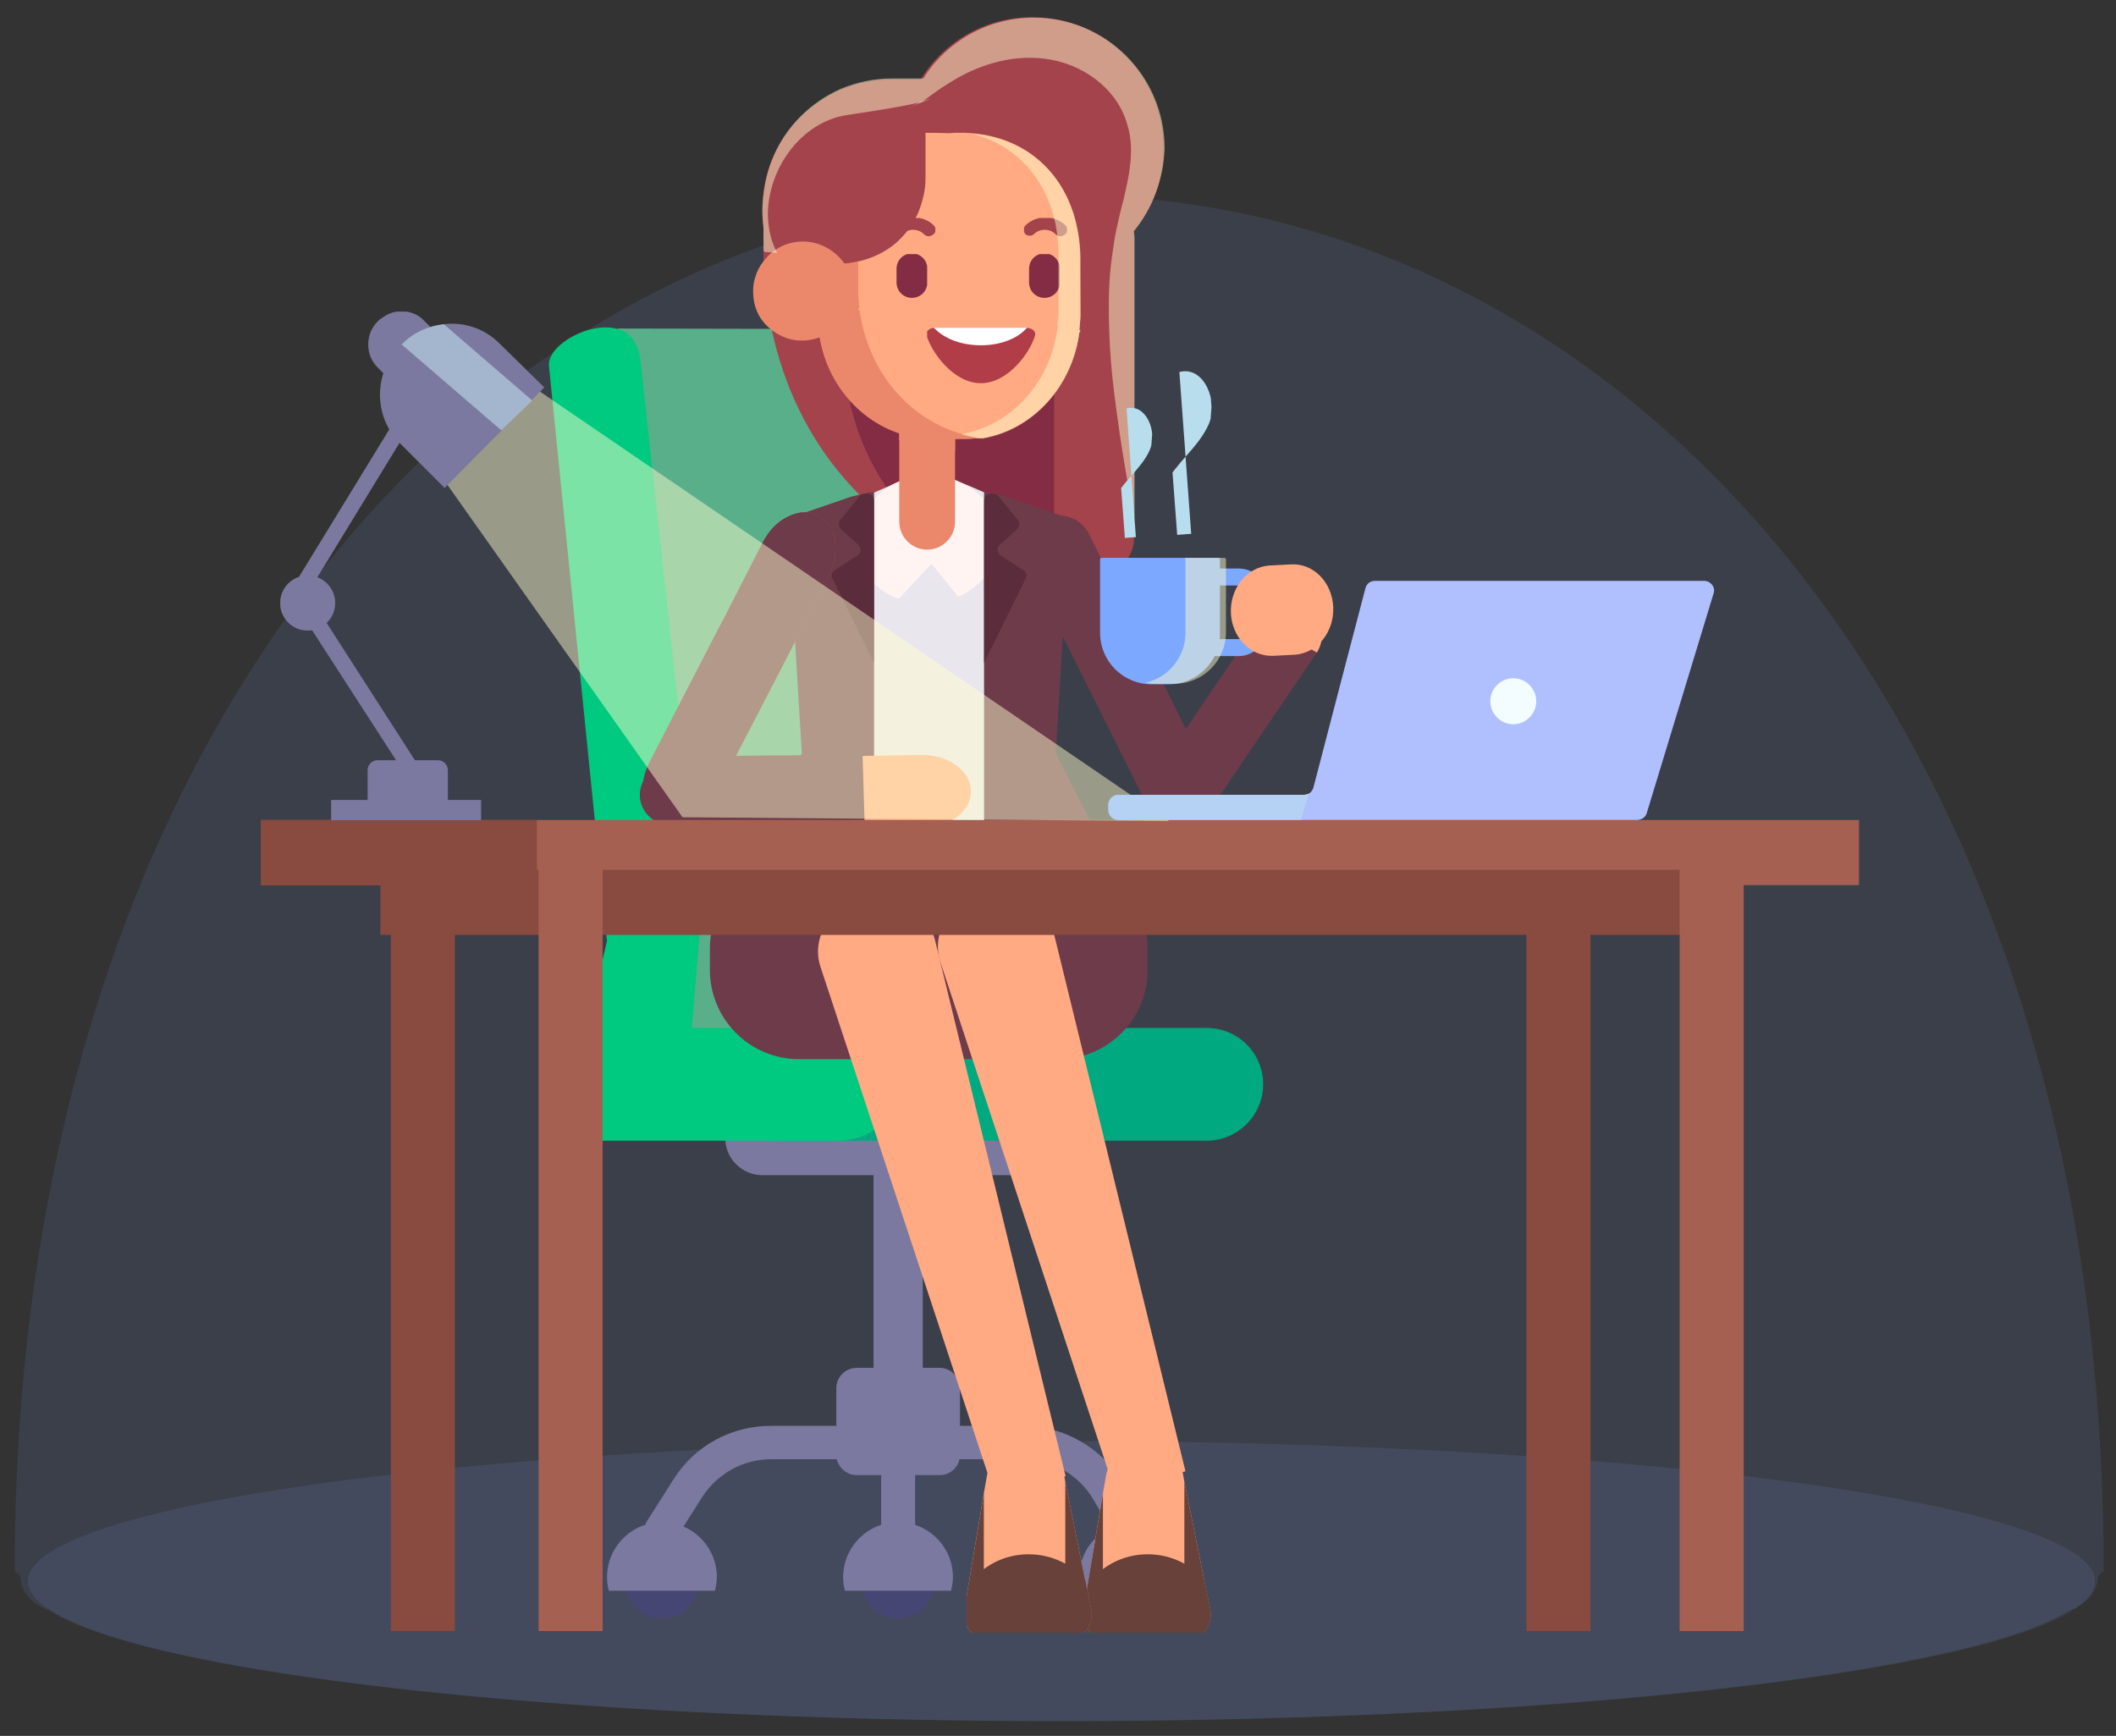
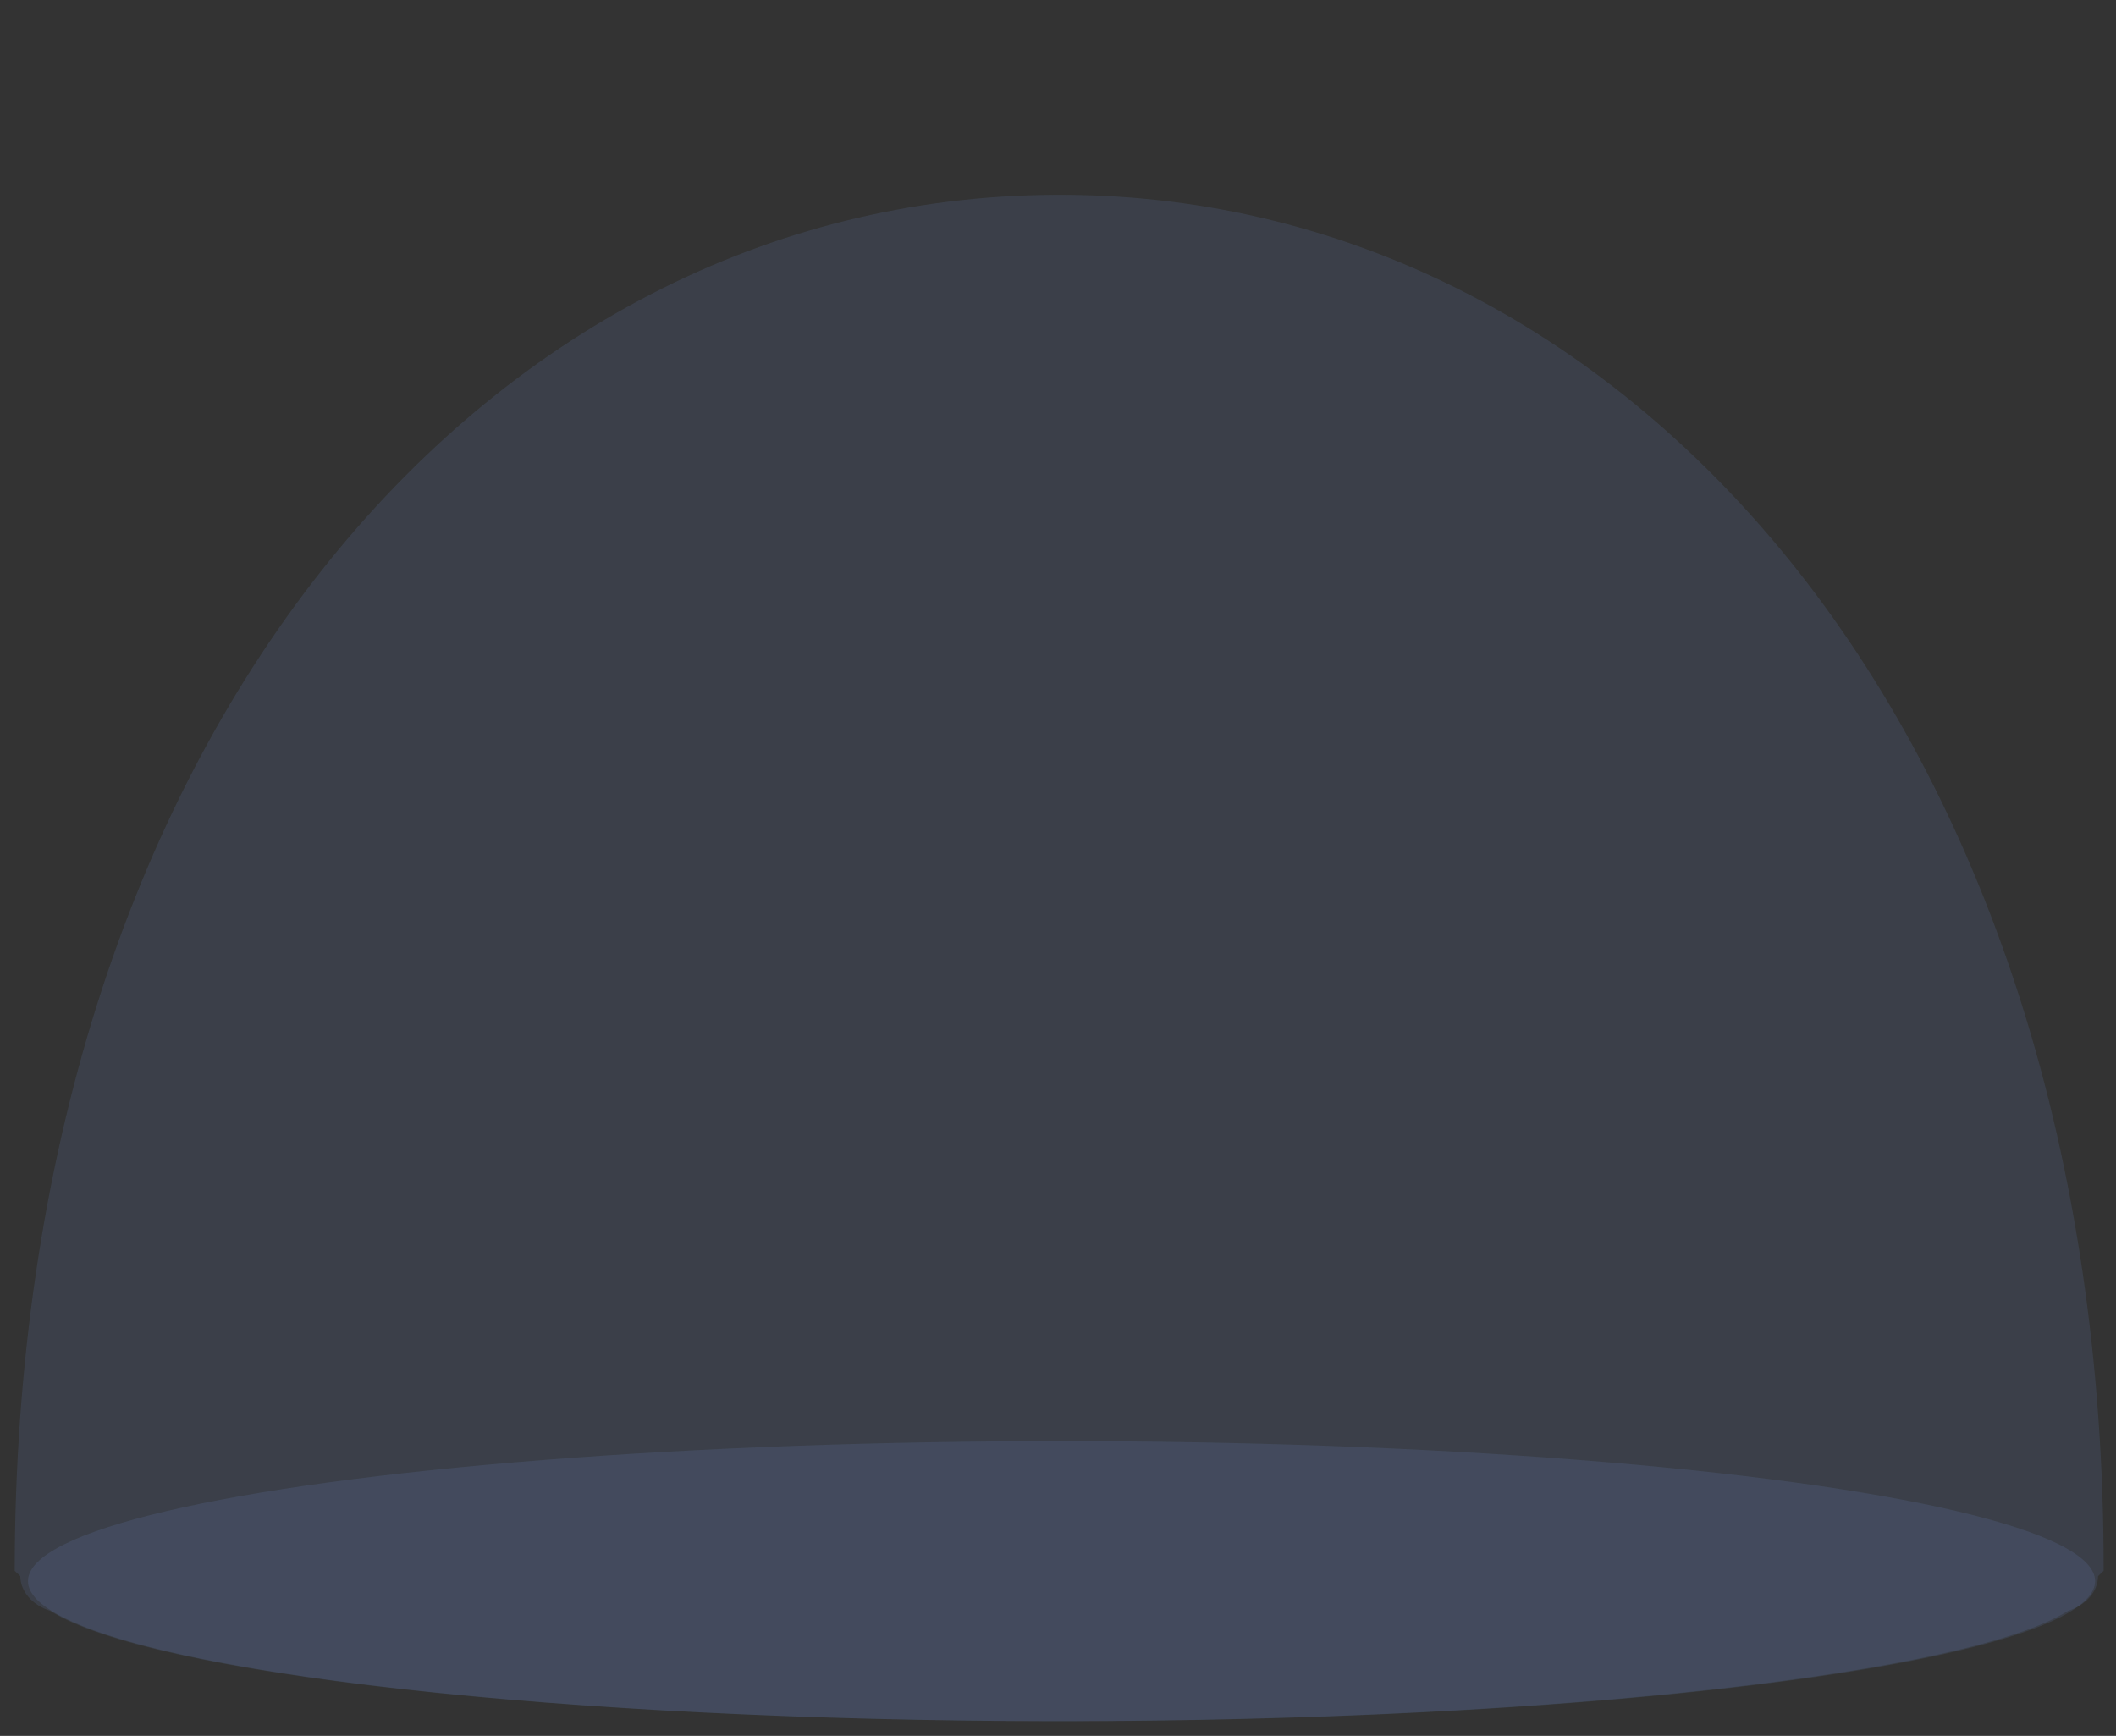
<svg xmlns="http://www.w3.org/2000/svg" xmlns:xlink="http://www.w3.org/1999/xlink" version="1.1" id="Layer_1" x="0" y="0" viewBox="0 0 718 589" xml:space="preserve">
  <rect x="0" y="0" width="718" height="589" fill="#333333" stroke="none" />
  <style>.st0{fill:#842c43}.st1{fill:#a4434c}.st6{fill:#7b799f}.st8{fill:#ffaa83}.st9{fill:#67413a}.st10{fill:#6e3b4a}.st16{fill:#7da8ff}.st18{opacity:.48;fill:#ffc;enable-background:new}.st19{fill:#5b2d3c}.st20{fill:#eb886c}.st22{fill:#894a3f}.st23{fill:#a56052}.st28{opacity:.11}</style>
  <symbol id="New_Symbol_148" viewBox="-1.8 -2.6 3.6 5.2">
    <path class="st0" d="M0-2.6c-1 0-1.8.8-1.8 1.8V.8c0 1 .8 1.8 1.8 1.8S1.8 1.8 1.8.8V-.8c0-1-.8-1.8-1.8-1.8z" />
  </symbol>
  <symbol id="New_Symbol_197" viewBox="-3 -1.3 6 2.6">
    <path class="st1" d="M2.1-1.3c-.3 0-.5.1-.7.3-.8.8-2.2.8-3 0-.3-.3-.9-.3-1.2 0s-.3.9 0 1.2c1.5 1.5 4.1 1.5 5.6 0 .3-.3.3-.9 0-1.2-.3-.2-.5-.3-.7-.3z" />
  </symbol>
  <symbol id="New_Symbol_206" viewBox="-2.9 -10.9 5.7 21.8">
    <path d="M1.5-10.8c-3.1-.9-5.2 3.7-4 6.7s4 5.2 5.1 8.3-1.2 7.6-4.3 6.5" fill="#b8dded" />
  </symbol>
  <symbol id="New_Symbol_220" viewBox="-6.6 -4.9 13.2 9.8">
    <path d="M6.6 3.6C6 .5 3.3-4.9 0-4.9S-6 .5-6.6 3.6c-.1.6.3 1.2.9 1.3H5.6c.7-.1 1.1-.7 1-1.3z" fill="#b03d48" />
    <path d="M5.6 4.9C4.5 3 2.4 1.8 0 1.8S-4.5 3-5.7 4.9H5.6z" fill="#fff" />
  </symbol>
  <symbol id="New_Symbol_223" viewBox="-16.3 -31.4 32.6 62.8">
    <path fill="#7b799f" stroke="#7b799f" stroke-miterlimit="10" d="M1-27.7L-14.7-3.4l.2.2 15 24.5.8-.5-14.8-24.2L1.8-27.2z" />
    <path class="st6" d="M6.6 20.8c-.2-.3-.4-.5-.6-.7l-.1-.2c-1.5-1.5-4-1.5-5.6 0l-4.6 4.6c-1.5 1.5-1.5 4.1 0 5.6l.2.2c.1.1.2.2.3.2.7.6 1.6.9 2.5.9 1 0 2.1-.4 2.8-1.2L6 25.7c.6-.6 1-1.3 1.1-2.1.2-1 0-2-.5-2.8z" />
    <path class="st6" d="M16.3 22L4 9.6l-5.5 5.5c-3.3 3.3-3.3 8.7 0 12l.3.3c1.4 1.4 3.2 2.2 5.1 2.4 2.5.3 5-.5 6.9-2.4l5.5-5.4zM4.5-29.4h-10v4.2c0 .7.6 1.2 1.2 1.2h7.5c.7 0 1.2-.6 1.2-1.2v-4.2h.1z" />
    <path class="st6" d="M-10-31.4H8.5v2.5H-10z" />
    <circle class="st6" cx="-12.9" cy="-4.6" r="3.4" />
    <path d="M14.8 20.4L11 16.7-1.3 27.3l.1.1c1.4 1.4 3.2 2.2 5.1 2.4l10.9-9.4z" opacity=".48" fill="#cff9ff" />
  </symbol>
  <symbol id="New_Symbol_236" viewBox="-12.1 -18.3 24.3 36.5">
    <path class="st8" d="M8.1-18.3H-8.4c-2.4.2-4.1 2.7-3.7 5.4l.8 4.9 2.9 17.3.6 3.4c.5 2.9 2.7 5.1 5.3 5.3l3.4.2c2.8.2 5.3-2 5.9-5l.3-1.7 3.8-18.8 1.1-5.4c.6-2.9-1.3-5.6-3.9-5.6z" />
    <path class="st9" d="M8.1-18.3H-8.1c-2.5 0-4.4 2.6-3.9 5.4l.8 4.9C-8.8-4.6-4.6-2.3.1-2.3c4.5 0 8.4-2 10.8-5l1.1-5.4c.6-2.9-1.3-5.6-3.9-5.6z" />
    <path class="st9" d="M-8.4 9.2v-27.5c-2.4.2-4.1 2.7-3.7 5.4l.8 4.9 2.9 17.2zM8.1-18.3h-1v29.8l3.8-18.8 1.1-5.4c.6-2.9-1.3-5.6-3.9-5.6z" />
  </symbol>
  <symbol id="New_Symbol_281" viewBox="-146 -148.1 292 296.2">
    <path class="st10" d="M46.9 32L27.1 2.8C25.5.4 22.4.1 20.2 2.1l-1 .9c-2.2 2-2.7 5.6-1 8l18.3 27 1.5 2.2c1.6 2.4 4.7 2.7 6.9.7l1-.9c2.1-2 2.6-5.6 1-8z" />
    <path class="st8" d="M46.9 32l-10.3 6 1.5 2.2c1.6 2.4 4.7 2.7 6.9.7l1-.9c2-2 2.5-5.6.9-8z" />
    <path class="st6" d="M-29.6-115.3c-2.5 0-4.5 2-4.5 4.5v81.2c0 2.5 2 4.5 4.5 4.5s4.5-2 4.5-4.5v-81.2c0-2.5-2-4.5-4.5-4.5z" />
    <path class="st6" d="M-4.8-63.5h-49.6c-3.7 0-6.8 3-6.8 6.8 0 3.7 3 6.8 6.8 6.8h49.7c3.7 0 6.8-3 6.8-6.8-.1-3.7-3.2-6.8-6.9-6.8zM-22-118.3h-15.2c-2 0-3.7 1.7-3.7 3.7v12.2c0 2 1.7 3.7 3.7 3.7H-22c2 0 3.7-1.7 3.7-3.7v-12.2c0-2.1-1.7-3.7-3.7-3.7z" />
    <defs>
      <path id="SVGID_1_" d="M-82.8-144.5h20.1v17.6h-20.1z" />
    </defs>
    <clipPath id="SVGID_00000126287828570363307500000015579188333917352087_">
      <use xlink:href="#SVGID_1_" overflow="visible" />
    </clipPath>
    <g clip-path="url(#SVGID_00000126287828570363307500000015579188333917352087_)">
      <use xlink:href="#ÕÓ_x201A__x2DA_È_ÒËÏ_x201A_ÓÎ_14" width="24" height="21" x="-12" y="-10.5" transform="translate(-72.757 -135.673) scale(.836)" overflow="visible" />
    </g>
    <defs>
      <path id="SVGID_00000146488135946767144190000006344398381793557123_" d="M3.5-144.5h20.1v17.6H3.5z" />
    </defs>
    <clipPath id="SVGID_00000108988250992133153250000004678374546334579332_">
      <use xlink:href="#SVGID_00000146488135946767144190000006344398381793557123_" overflow="visible" />
    </clipPath>
    <g clip-path="url(#SVGID_00000108988250992133153250000004678374546334579332_)">
      <use xlink:href="#ÕÓ_x201A__x2DA_È_ÒËÏ_x201A_ÓÎ_14" width="24" height="21" x="-12" y="-10.5" transform="translate(13.528 -135.673) scale(.836)" overflow="visible" />
    </g>
    <defs>
      <path id="SVGID_00000146462049732925280220000011793648702985792921_" d="M-39.6-144.5h20.1v17.6h-20.1z" />
    </defs>
    <clipPath id="SVGID_00000106826999429842938310000004531165336578492076_">
      <use xlink:href="#SVGID_00000146462049732925280220000011793648702985792921_" overflow="visible" />
    </clipPath>
    <g clip-path="url(#SVGID_00000106826999429842938310000004531165336578492076_)">
      <use xlink:href="#ÕÓ_x201A__x2DA_È_ÒËÏ_x201A_ÓÎ_14" width="24" height="21" id="XMLID_00000153697190501069165840000011542124299467323319_" x="-12" y="-10.5" transform="translate(-29.615 -135.673) scale(.836)" overflow="visible" />
    </g>
    <path class="st6" d="M11.4-131.9l-5.3 9.1c-2.7 4.6-7.6 7.4-12.9 7.4h-46c-5.1 0-9.8-2.6-12.6-6.9l-5.2-8.2-5.2 3.3 5.2 8.2c3.9 6.1 10.5 9.7 17.8 9.7h46c7.5 0 14.4-4 18.2-10.4l5.3-9.1-5.3-3.1z" />
    <path class="st6" d="M-32.7-131.4h6.2v19.1h-6.2z" />
    <path d="M-80.8 91.2l51.3-.1c9.2 0 17.2-6.6 18.9-15.7L.4 2.9C.6 1.9.7 1 .8 0l.8-23.4C2-34.1-6.5-43.1-17.2-43.3l-55-1.2L-81 87.9l.2 3.3z" fill="#5aaf8b" />
    <path d="M26.8-57.2h-78.4v20.6h78.4c5.7 0 10.3-4.6 10.3-10.3 0-5.6-4.6-10.3-10.3-10.3z" fill="#00a980" />
    <path d="M-93.4 84.3l10.6-105-7.1-30.3c-.8-3.2 1.9-6.2 5.4-6.2h43.9c6.2 0 11.2 4.6 11.2 10.3 0 5.7-5 10.3-11.2 10.3h-26.7l1.7 20.6-11.1 101.5c-.9 6.9-6.7 6-8.5 5.7-3.6-.7-8.5-3.7-8.2-6.9z" fill="#00c980" />
    <path class="st1" d="M13.5 107.8V52.9c0-3.1-2.1-5.6-4.8-5.6H-6.6c-12.9.4-24.5 6.7-33 16.7-6.3 7.3-10.9 16.6-13.1 27-.8 3.9-1.3 8-1.5 12.1v5.4c0 .5.1.9.2 1.4.1.9.3 1.7.6 2.5 1.5 4.1 4.9 6.9 8.9 6.9H3.8c3.2 0 6-1.8 7.7-4.6.9-1.4 1.5-2.9 1.8-4.7v-.6c0-.2.1-.4.1-.6.1-.2.1-.6.1-1z" />
    <path class="st0" d="M-1.1 119.3v-72h-4.6c-18.9.2-33.9 18.7-33.9 41.1v30.9h38.5z" />
    <path class="st10" d="M23.8 2.6l-.2-.1c-3.1-1.5-6.8-.3-8.3 2.8L2.9 30.1-6 48c-1.5 3.1-.3 6.8 2.8 8.3l.2.1c3.1 1.5 6.8.3 8.3-2.8l9.3-18.7 11.9-24c1.6-3.1.4-6.8-2.7-8.3z" />
    <path d="M-1.3 50.8c.3 2.8-1.3 5.5-3.9 6.7l-11.3 4.9c-2.3 1-4.8 1.5-7.3 1.5h-.2c-2.5 0-5-.4-7.3-1.5l-11.3-4.9c-2.6-1.1-4.2-3.8-3.9-6.7L-42.2.7l18.3.3L-5.6.7l4.3 50.1z" fill="#e9e6ed" />
    <path d="M-24 64.4c-7.2 0-13-5.6-13-11.7 0-4.7 2.5-9.2 7.5-10.9l6 6.4 4.9-6c4.4 1.9 7.5 6.1 7.5 10.5.1 6.1-5.7 11.7-12.9 11.7z" fill="#fff4f2" />
    <g id="New_Symbol_205_00000134936084911055335730000006518047729729646266_">
      <path class="st16" d="M19.9 26.2h-3.2c-5.2 0-9.4 4.2-9.4 9.4V49c0 .2.1.3.3.3h21.3c.2 0 .3-.1.3-.3V35.6c.1-5.1-4.1-9.4-9.3-9.4z" />
      <path d="M32.6 32.9h-6.9c-2.1 0-3.8 1.7-3.8 3.8V42c0 2.1 1.7 3.8 3.8 3.8h6.9c2.1 0 3.8-1.7 3.8-3.8v-5.3c-.1-2.1-1.8-3.8-3.8-3.8z" fill="none" stroke="#7da8ff" stroke-width="3.109" stroke-miterlimit="10" />
      <path class="st18" d="M30 49.3h-7.4c.2 0 .3-.1.3-.3V35.6c0-4.4-3.1-8.2-7.3-9.1.7-.2 1.4-.2 2.1-.2h3.2c5.2 0 9.4 4.2 9.4 9.4V49c0 .2-.2.3-.3.3z" />
    </g>
    <path class="st8" d="M38.6 31.4c-3.9 0-7.2 3.4-7.4 7.8-.2 4.5 2.9 8.4 7 8.7l3.9.2c4.1.3 7.6-3.2 7.8-7.8.2-4.5-2.9-8.4-7-8.7l-3.9-.2h-.4z" />
    <path class="st10" d="M-.3-42.3h-47.4C-56.7-42.3-64-35-64-26v3.9c0 9 7.3 16.3 16.3 16.3H-.3c9 0 16.3-7.3 16.3-16.3V-26c0-9-7.3-16.3-16.3-16.3z" />
    <path class="st10" d="M-34 61.3V-.5c0-11.9-8.8-15.6-19.7-15.6H-55l-6 3.4 13.8 26.3-2.5 41.2c-.1 1 .5 1.9 1.4 2.2l9.3 3.2c.8.3 1.7.5 2.6.7.8.2 1.6.4 2.4.4z" />
    <path class="st19" d="M-34 59.8V30.1l-7.6 15.4c-.3.6-.1 1.3.5 1.6l4 2.6c.8.5.8 1.5.2 2l-3.1 2.8c-.5.5-.6 1.2-.2 1.7l3.5 4.3c.2.3.6.5 1 .5.9.3 1.7-.4 1.7-1.2z" />
    <path class="st10" d="M-13.9 61.3V-.5c0-11.9 8.8-15.6 19.7-15.6h1.3l6 2.4L-.8 13.6l2.5 41.2c.1 1-.5 1.9-1.4 2.2L-9 60.2c-1.6.6-3.2 1-4.9 1.1z" />
    <path class="st19" d="M-13.9 59.8V30.1l7.6 15.4c.3.6.1 1.3-.5 1.6l-4 2.6c-.8.5-.8 1.5-.2 2l3.1 2.8c.5.5.6 1.2.2 1.7l-3.5 4.3c-.2.3-.6.5-1 .5-.9.3-1.7-.4-1.7-1.2z" />
-     <path class="st8" d="M1-118.5l-23.9 98.1c-1.5 5.4-7.6 8.7-13.5 7.2-5.9-1.5-9.2-7.2-7.3-12.5l31.9-96.7L1-118.5z" />
    <path class="st8" d="M22.9-117.6l-24 98.1c-1.4 5.4-7.5 8.7-13.4 7.2-5.9-1.5-9.2-7.2-7.3-12.5l31.9-96.7 12.8 3.9z" />
    <defs>
      <path id="SVGID_00000066486788717327241980000018036945172282042518_" d="M4.6-148.1h23.3v35H4.6z" />
    </defs>
    <clipPath id="SVGID_00000044160206720119967130000017340399371921556608_">
      <use xlink:href="#SVGID_00000066486788717327241980000018036945172282042518_" overflow="visible" />
    </clipPath>
    <g clip-path="url(#SVGID_00000044160206720119967130000017340399371921556608_)">
      <use xlink:href="#New_Symbol_236" width="24.3" height="36.5" id="XMLID_00000043416953855849454760000003688151473869572791_" x="-12.1" y="-18.3" transform="matrix(.96 0 0 .96 15.883 -130.56)" overflow="visible" />
    </g>
    <defs>
      <path id="SVGID_00000165939410893858336160000009258526036792453509_" d="M-17.1-148.1H6.2v35h-23.3z" />
    </defs>
    <clipPath id="SVGID_00000142146178445680829950000004399832926847912865_">
      <use xlink:href="#SVGID_00000165939410893858336160000009258526036792453509_" overflow="visible" />
    </clipPath>
    <g clip-path="url(#SVGID_00000142146178445680829950000004399832926847912865_)">
      <use xlink:href="#New_Symbol_236" width="24.3" height="36.5" x="-12.1" y="-18.3" transform="matrix(.96 0 0 .96 -5.877 -130.56)" overflow="visible" />
    </g>
    <path class="st20" d="M-19.2 81.5V55.9c0-2.8-2.3-5.1-5.1-5.1s-5.1 2.3-5.1 5.1v25.6h10.2z" />
    <path class="st20" d="M-19.2 83.3V68.8l-10.2 2v12.5z" />
    <path class="st1" d="M18.9 124.2c0-5.8-2-11.1-5.5-15.2-.1-.1-.2-.3-.4-.4-1.1-1.2-2.3-2.4-3.6-3.4-1.8-1.4-3.7-2.5-5.9-3.3-1.5-.6-3.1-1-4.8-1.3-1.2-.2-2.5-.3-3.8-.3-9 0-16.9 5-20.9 12.4-1.1 2-2 4.2-2.4 6.6-.3 1.6-.5 3.2-.5 4.9v1.2c0 .4 0 .8.1 1.2.2 1.7.5 3.3 1 4.9v.1c.6 1.9 1.5 3.7 2.5 5.4 4.2 6.7 11.7 11.1 20.2 11.1 13.3 0 24-10.7 24-23.9z" />
    <path class="st1" d="M13.6 113.5c0-.6 0-1.1-.1-1.7 0-.2 0-.4-.1-.7 0-.4-.1-.8-.1-1.2-.1-.5-.1-.9-.2-1.4-.3-1.3-.6-2.5-1.1-3.7-.8-2-1.8-3.8-3-5.5-.7-.9-1.4-1.8-2.2-2.6-1-.9-2-1.8-3.1-2.6h-.1c-1.3-.9-2.7-1.7-4.1-2.3-.2-.1-.3-.2-.5-.2h-.1c-2.7-1.1-5.6-1.7-8.7-1.7h-21.1c-1.7 0-3.4.2-5 .5-1.3.3-2.5.6-3.7 1.1h-.1c-.2.1-.5.2-.7.3-.9.4-1.7.8-2.5 1.3-.3.1-.6.3-.8.5-.1 0-.1.1-.2.1-.2.1-.4.3-.6.4-.5.3-1 .7-1.5 1.1-2.5 2.1-4.6 4.7-6 7.7-.1.2-.2.5-.3.7-.2.4-.3.8-.5 1.1-.3.8-.6 1.6-.8 2.4s-.4 1.6-.5 2.5c0 .1 0 .2-.1.4-.2 1-.2 2.1-.2 3.2 0 1 .1 2 .2 3 .7 5.3 3.1 10 6.7 13.6 2.1 2.1 4.6 3.8 7.3 5 2.9 1.2 6 1.9 9.3 1.9h21.1c10.6 0 19.5-7 22.4-16.5.7-2 1-4.3 1-6.7z" />
    <path class="st20" d="M3.7 93.7c0-.9-.1-1.8-.2-2.7l.2-.2-.2-.3C2.2 80.6-5 72.8-14.1 71.2h-.6c-.4-.1-.7-.1-1.1-.1-.6-.1-1.3-.1-1.9-.1H-23c-.6 0-1.3 0-1.9.1-.5 0-.9.1-1.4.2h-.2c-9.2 1.6-16.4 9.5-17.6 19.3l-.2.3.2.2c-.1.9-.2 1.8-.2 2.7V104c0 8.6 4.5 15.8 10.9 19.5 3.9 2.2 8.4 3.1 13.1 2.3 12.6 2.2 24-8.2 24-21.8V93.7z" />
    <path class="st8" d="M3.7 93.7c0-.9-.1-1.8-.2-2.7l.2-.2-.2-.3C2.2 80.6-5 72.8-14.1 71.2h-.6c-.2 0-.4.1-.6.1-.1 0-.2 0-.3.1-10.9 1.9-19.4 11.2-21 23l-.3.3.2.3c-.1 1-.2 2.1-.2 3.1v12.2c0 4.9 1.2 9.4 3.4 13.3 3.9 2.2.6 3.7 13.1 3.3 14.8 1.1 24-9.2 24-22.8l.1-10.4z" />
    <path class="st1" d="M-24.6 130.8v-12.2c0-2.1-.5-4-1.2-5.9-.3-.8-.7-1.5-1.1-2.2-.6-1-1.4-2-2.2-2.8-2-2.1-4.7-3.5-7.6-4.2h-.1c-.5-.1-1-.2-1.6-.3-.4-.1-.8-.1-1.2-.1h-14.6v6.4c-.1 1-.2 2.1-.2 3.2a23.565 23.565 0 0 0 6.9 16.6c2.1 2.1 4.6 3.8 7.3 4.9l12.5-2.8h.1l3-.6z" />
    <path class="st20" d="M-38.1 98.1c0-1.9-.6-3.6-1.6-5.1-.8-1.2-2-2.2-3.3-2.9-.2-.1-.4-.2-.5-.3-.2-.1-.5-.2-.7-.3-.9-.3-1.9-.5-2.9-.5-.9 0-1.8.1-2.7.4-1.8.6-3.4 1.7-4.5 3.1-1.2 1.5-1.8 3.4-1.8 5.5 0 .9.1 1.8.4 2.6.3 1.1.8 2 1.5 2.9.2.2.4.5.6.7 1.6 1.8 4 2.9 6.6 2.9 3.1 0 5.8-1.6 7.5-3.9.5-.7.9-1.5 1.2-2.4.2-.5.3-1 .3-1.5-.1-.5-.1-.9-.1-1.2z" />
    <defs>
      <path id="SVGID_00000174575342851790897250000013622122260877598347_" d="M-5.7 96.8h5.6v8h-5.6z" />
    </defs>
    <clipPath id="SVGID_00000071546622250993914120000017321454570518047379_">
      <use xlink:href="#SVGID_00000174575342851790897250000013622122260877598347_" overflow="visible" />
    </clipPath>
    <g clip-path="url(#SVGID_00000071546622250993914120000017321454570518047379_)">
      <use xlink:href="#New_Symbol_148" width="3.6" height="5.2" x="-1.8" y="-2.6" transform="translate(-2.864 100.87) scale(1.564)" overflow="visible" />
    </g>
    <defs>
      <path id="SVGID_00000119802910242301123340000006271896930002901900_" d="M-29.9 96.8h5.6v8h-5.6z" />
    </defs>
    <clipPath id="SVGID_00000137849776649951087280000008111830451205850500_">
      <use xlink:href="#SVGID_00000119802910242301123340000006271896930002901900_" overflow="visible" />
    </clipPath>
    <g clip-path="url(#SVGID_00000137849776649951087280000008111830451205850500_)">
      <use xlink:href="#New_Symbol_148" width="3.6" height="5.2" x="-1.8" y="-2.6" transform="translate(-27.079 100.87) scale(1.564)" overflow="visible" />
    </g>
    <defs>
      <path id="SVGID_00000023252090095273546520000007682225399536379282_" d="M-30.7 108h8v3.4h-8z" />
    </defs>
    <clipPath id="SVGID_00000165951788207728877850000000204551842704013204_">
      <use xlink:href="#SVGID_00000023252090095273546520000007682225399536379282_" overflow="visible" />
    </clipPath>
    <g clip-path="url(#SVGID_00000165951788207728877850000000204551842704013204_)">
      <use xlink:href="#New_Symbol_197" width="6" height="2.6" x="-3" y="-1.3" transform="translate(-26.742 109.766) scale(1.312)" overflow="visible" />
    </g>
    <defs>
      <path id="SVGID_00000003815431401712930850000003843525482782307217_" d="M-6.6 108h8v3.4h-8z" />
    </defs>
    <clipPath id="SVGID_00000163768517893362718930000010861877040977034913_">
      <use xlink:href="#SVGID_00000003815431401712930850000003843525482782307217_" overflow="visible" />
    </clipPath>
    <g clip-path="url(#SVGID_00000163768517893362718930000010861877040977034913_)">
      <use xlink:href="#New_Symbol_197" width="6" height="2.6" id="XMLID_00000155126066016531283920000013039353461945281467_" x="-3" y="-1.3" transform="translate(-2.68 109.766) scale(1.312)" overflow="visible" />
    </g>
    <defs>
      <path id="SVGID_00000053514082097859315580000003737442921187789978_" d="M-24.3 81.2h19.9v10.1h-19.9z" />
    </defs>
    <clipPath id="SVGID_00000144298334622415599350000005147709665300242595_">
      <use xlink:href="#SVGID_00000053514082097859315580000003737442921187789978_" overflow="visible" />
    </clipPath>
    <g clip-path="url(#SVGID_00000144298334622415599350000005147709665300242595_)">
      <use xlink:href="#New_Symbol_220" width="13.2" height="9.8" id="XMLID_00000045607648985766230850000002620087767592440764_" x="-6.6" y="-4.9" transform="matrix(1.504 0 0 1.034 -14.489 86.278)" overflow="visible" />
    </g>
    <g id="New_Symbol_19_00000108278919925310725390000011452656517263950464_">
      <path d="M-41.1 49.8c-.2-1.3-.6-2.6-1.2-3.9l-6.5-12.6-1.8-3.5-9.9-19.1-2.6-5c-1.1-2.1-2.7-3.8-4.7-4.7-.8-.4-1.6-.6-2.3-.7-1.1-.1-2.2.1-3.1.6-1.6.8-2.7 2.5-3 4.6s.1 4.4 1.2 6.5l11.6 22.5 2.2 4.2 6.9 13.5c1.1 2.1 2.7 3.8 4.7 4.7.8.4 1.6.6 2.3.7 1.1.1 2.2-.1 3.1-.6 2.3-1.2 3.4-4 3.1-7.2z" fill="#7d5c56" />
      <path class="st10" d="M-41.1 49.8c-.2-1.3-.6-2.6-1.2-3.9l-6.5-12.6-1.8-3.5-9.9-19.1-2.6-5c-1.1-2.1-2.7-3.8-4.7-4.7-.8-.4-1.6-.6-2.3-.7-1.1-.1-2.2.1-3.1.6-1.6.8-2.7 2.5-3 4.6s.1 4.4 1.2 6.5l11.6 22.5 2.2 4.2 6.9 13.5c1.1 2.1 2.7 3.8 4.7 4.7.8.4 1.6.6 2.3.7 1.1.1 2.2-.1 3.1-.6 2.3-1.2 3.4-4 3.1-7.2z" />
    </g>
    <path class="st8" d="M-25.2-.1c2.4 0 4.6.7 6.3 2 1 .8 1.8 1.7 2.2 2.7.3.7.4 1.4.4 2.1 0 .8-.2 1.6-.6 2.4-.1.2-.2.4-.4.6-.4.6-1 1.2-1.7 1.7-1.7 1.3-3.9 1.9-6.3 1.9l-5.6-.1-5.3-.1.4-13.5 10.6.3z" />
    <path class="st10" d="M-71.8 12.1c-3.1-1.2-5-3.5-5-6.1 0-1.1.3-2.1.9-3 .4-.6 1-1.2 1.7-1.7 1.7-1.3 3.9-1.9 6.3-1.9l15.2.2h.3l4.5.1 12.2.1-.4 13.5-13.6-.1h-3.9l-14.2-.2c-1.4-.2-2.8-.4-4-.9z" />
    <path class="st22" d="M-122.3-146.8h11.7V-1.4h-11.7zm207.5 0h11.7V-1.4H85.2z" />
    <path class="st23" d="M-146-10.5h292V1.4h-292z" />
    <path class="st22" d="M-124.2-19.6h245v11.9h-245z" />
    <path class="st23" d="M113.2-146.8h11.7V-1.4h-11.7zm-208.5 0h11.7V-1.4h-11.7z" />
    <path class="st22" d="M-146-10.5h50.4V1.4H-146z" />
    <path class="st18" d="M-116.6 69.2l12 17 124.5-85-88.9.7z" />
    <defs>
      <path id="SVGID_00000147190954815329873110000013179448580316093842_" d="M-142.5 1.3h48.3v93h-48.3z" />
    </defs>
    <clipPath id="SVGID_00000175305027799144133080000003927948550684709007_">
      <use xlink:href="#SVGID_00000147190954815329873110000013179448580316093842_" overflow="visible" />
    </clipPath>
    <g clip-path="url(#SVGID_00000175305027799144133080000003927948550684709007_)">
      <use xlink:href="#New_Symbol_223" width="32.6" height="62.8" id="XMLID_00000145743656599422154960000004369485647750609809_" x="-16.3" y="-31.4" transform="translate(-118.395 47.857) scale(1.481)" overflow="visible" />
    </g>
    <g id="New_Symbol_217_00000130629672996212548350000008114735155866548135_">
      <path d="M119.4 42.8L107.2 2.7c-.2-.8-1-1.3-1.8-1.3H10.6c-1 0-1.8.8-1.8 1.9v.9c0 .9.8 1.8 1.8 1.8h33.9c.3 0 .6.1.9.2.4.2.8.7.9 1.2l5.6 21.5 3.9 14.9c.1.4.4.8.7 1s.7.3 1.1.3h60c1.3 0 2.2-1.2 1.8-2.3z" fill="#b0c0ff" />
      <path d="M87 23.1c0-2.3-1.9-4.2-4.2-4.2-2.3 0-4.2 1.9-4.2 4.2s1.9 4.2 4.2 4.2c2.3 0 4.2-1.9 4.2-4.2z" fill="#f3fdff" />
      <path d="M44.5 6c.3 0 .6.1.9.2L44 1.4H10.6c-1 0-1.8.8-1.8 1.9v.9c0 .9.8 1.8 1.8 1.8h33.9z" opacity=".62" fill="#b8dded" />
    </g>
    <path class="st18" d="M-27.5 131.6c.1 0 .2.1.3.1 0 0-.1 0-.1-.1-.1.1-.2.1-.2 0zm.4.2c.6.3 1.2.6 1.7.9.7.2 1.3.4 1.8.5-.5-.2-2.6-1-3.5-1.4z" />
    <path class="st18" d="M13.5 109c0-.4.1-.8.1-1.3V56.6c-1.4 6.7-2.5 13.5-3.4 20.3-.5 3.7-.9 7.3-1.1 11-.2 3.8-.3 7.7-.1 11.5.1 1.9.3 3.9.6 5.8.2 1.4.4 2.8.7 4.2.4 1.8.8 3.6 1.3 5.4.4 1.9.9 3.8 1.1 5.6.4 2.8.4 5.6-.5 8.3-1.9 6.5-8.3 11-15 11.8-5.6.7-11.2-.8-16.1-3.6-1-.6-2-1.2-2.9-1.8-1.2-.8-2.3-1.7-3.5-2.5-4.1-1-10.5-1.9-13.7-2.4-8.3-1.3-14.2-9.6-14.4-17.8 0-2.4.4-4.7 1.4-6.8l.3-.6-1 .1-1.3.1c-.1.1-.1.2-.2.2v4.1c-.1 1-.2 2.1-.2 3.2 0 1.2.1 2.5.3 3.7.7 5.3 3.1 10 6.7 13.6 2.1 2.1 4.6 3.8 7.3 5 2.9 1.2 6 1.9 9.3 1.9h5.8c4.2 6.7 11.7 11.1 20.2 11.1 13.2 0 23.9-10.7 23.9-23.9-.2-5.6-2.2-10.9-5.6-15.1z" />
    <path class="st18" d="M3.7 104c0 12.3-7.5 21.8-19.8 22.8 9.9-2.5 15.8-11.2 15.8-22.1V94.4c0-.9-.1-1.8-.2-2.7l.2-.2-.2-.3c-1.3-9.9-8.4-17.7-17.6-19.3.8-.2 1.7-.5 2.5-.6.1 0 .2 0 .3-.1.2 0 .4-.1.6-.1h.6c9.2 1.6 16.3 9.5 17.6 19.3l.2.3-.2.3c.1.9.2 1.8.2 2.7V104z" />
    <defs>
      <path id="SVGID_00000015313350431784619420000011982623995137420189_" transform="rotate(-85.702 24.24 69.114) scale(1)" d="M8.9 65.1h30.7v8H8.9z" />
    </defs>
    <clipPath id="SVGID_00000103246655052916137660000008047742310212957606_">
      <use xlink:href="#SVGID_00000015313350431784619420000011982623995137420189_" overflow="visible" />
    </clipPath>
    <g clip-path="url(#SVGID_00000103246655052916137660000008047742310212957606_)">
      <use xlink:href="#New_Symbol_206" width="5.7" height="21.8" id="XMLID_00000096781061672491494350000008532480269062998434_" x="-2.9" y="-10.9" transform="matrix(1.403 -.105 .105 1.403 23.048 68.064)" overflow="visible" />
    </g>
    <defs>
      <path id="SVGID_00000159457800404026635070000015153416426583829162_" transform="rotate(-85.703 14.073 65.368) scale(1)" d="M1.9 62.2h24.4v6.4H1.9z" />
    </defs>
    <clipPath id="SVGID_00000066508440204543950310000005649251747064968325_">
      <use xlink:href="#SVGID_00000159457800404026635070000015153416426583829162_" overflow="visible" />
    </clipPath>
    <g clip-path="url(#SVGID_00000066508440204543950310000005649251747064968325_)">
      <use xlink:href="#New_Symbol_206" width="5.7" height="21.8" id="XMLID_00000172425908899437538250000010399088661092891523_" x="-2.9" y="-10.9" transform="matrix(1.114 -.084 .084 1.114 13.126 64.534)" overflow="visible" />
    </g>
  </symbol>
  <symbol id="ÕÓ_x201A__x2DA_È_ÒËÏ_x201A_ÓÎ_14" viewBox="-12 -10.5 24 21">
    <circle cy="-2.5" r="8" fill="#464675" />
    <path class="st6" d="M11.6-4.5c.2 1 .4 2 .4 3 0 6.6-5.4 12-12 12s-12-5.4-12-12c0-1 .1-2 .4-3h23.2z" />
  </symbol>
  <g class="st28">
    <ellipse class="st16" cx="360.2" cy="536.5" rx="350.7" ry="47.5" />
  </g>
  <g class="st28">
    <path class="st16" d="M361.7 66.1h-4.2C164.4 67.3 5 250.2 5 533l1.9 1.8c0 5.3 4.2 9.9 10.2 11.8 33.7 21.4 173 37.2 340.2 37.4h4.2c167.2-.2 306.4-16.2 340.2-37.4 6-1.9 10.2-6.5 10.2-11.8l1.9-1.8c.3-282.8-159.1-465.7-352.1-466.9z" />
  </g>
  <defs>
-     <path id="SVGID_00000032627942667483301250000012989218374036208008_" d="M88.6 4h542.2v550H88.6z" />
-   </defs>
+     </defs>
  <clipPath id="SVGID_00000014636380174513421490000003474529860987703964_">
    <use xlink:href="#SVGID_00000032627942667483301250000012989218374036208008_" overflow="visible" />
  </clipPath>
  <g clip-path="url(#SVGID_00000014636380174513421490000003474529860987703964_)">
    <use xlink:href="#New_Symbol_281" width="292" height="296.2" id="XMLID_44_" x="-146" y="-148.1" transform="matrix(1.857 0 0 -1.857 359.725 280.836)" overflow="visible" />
  </g>
</svg>